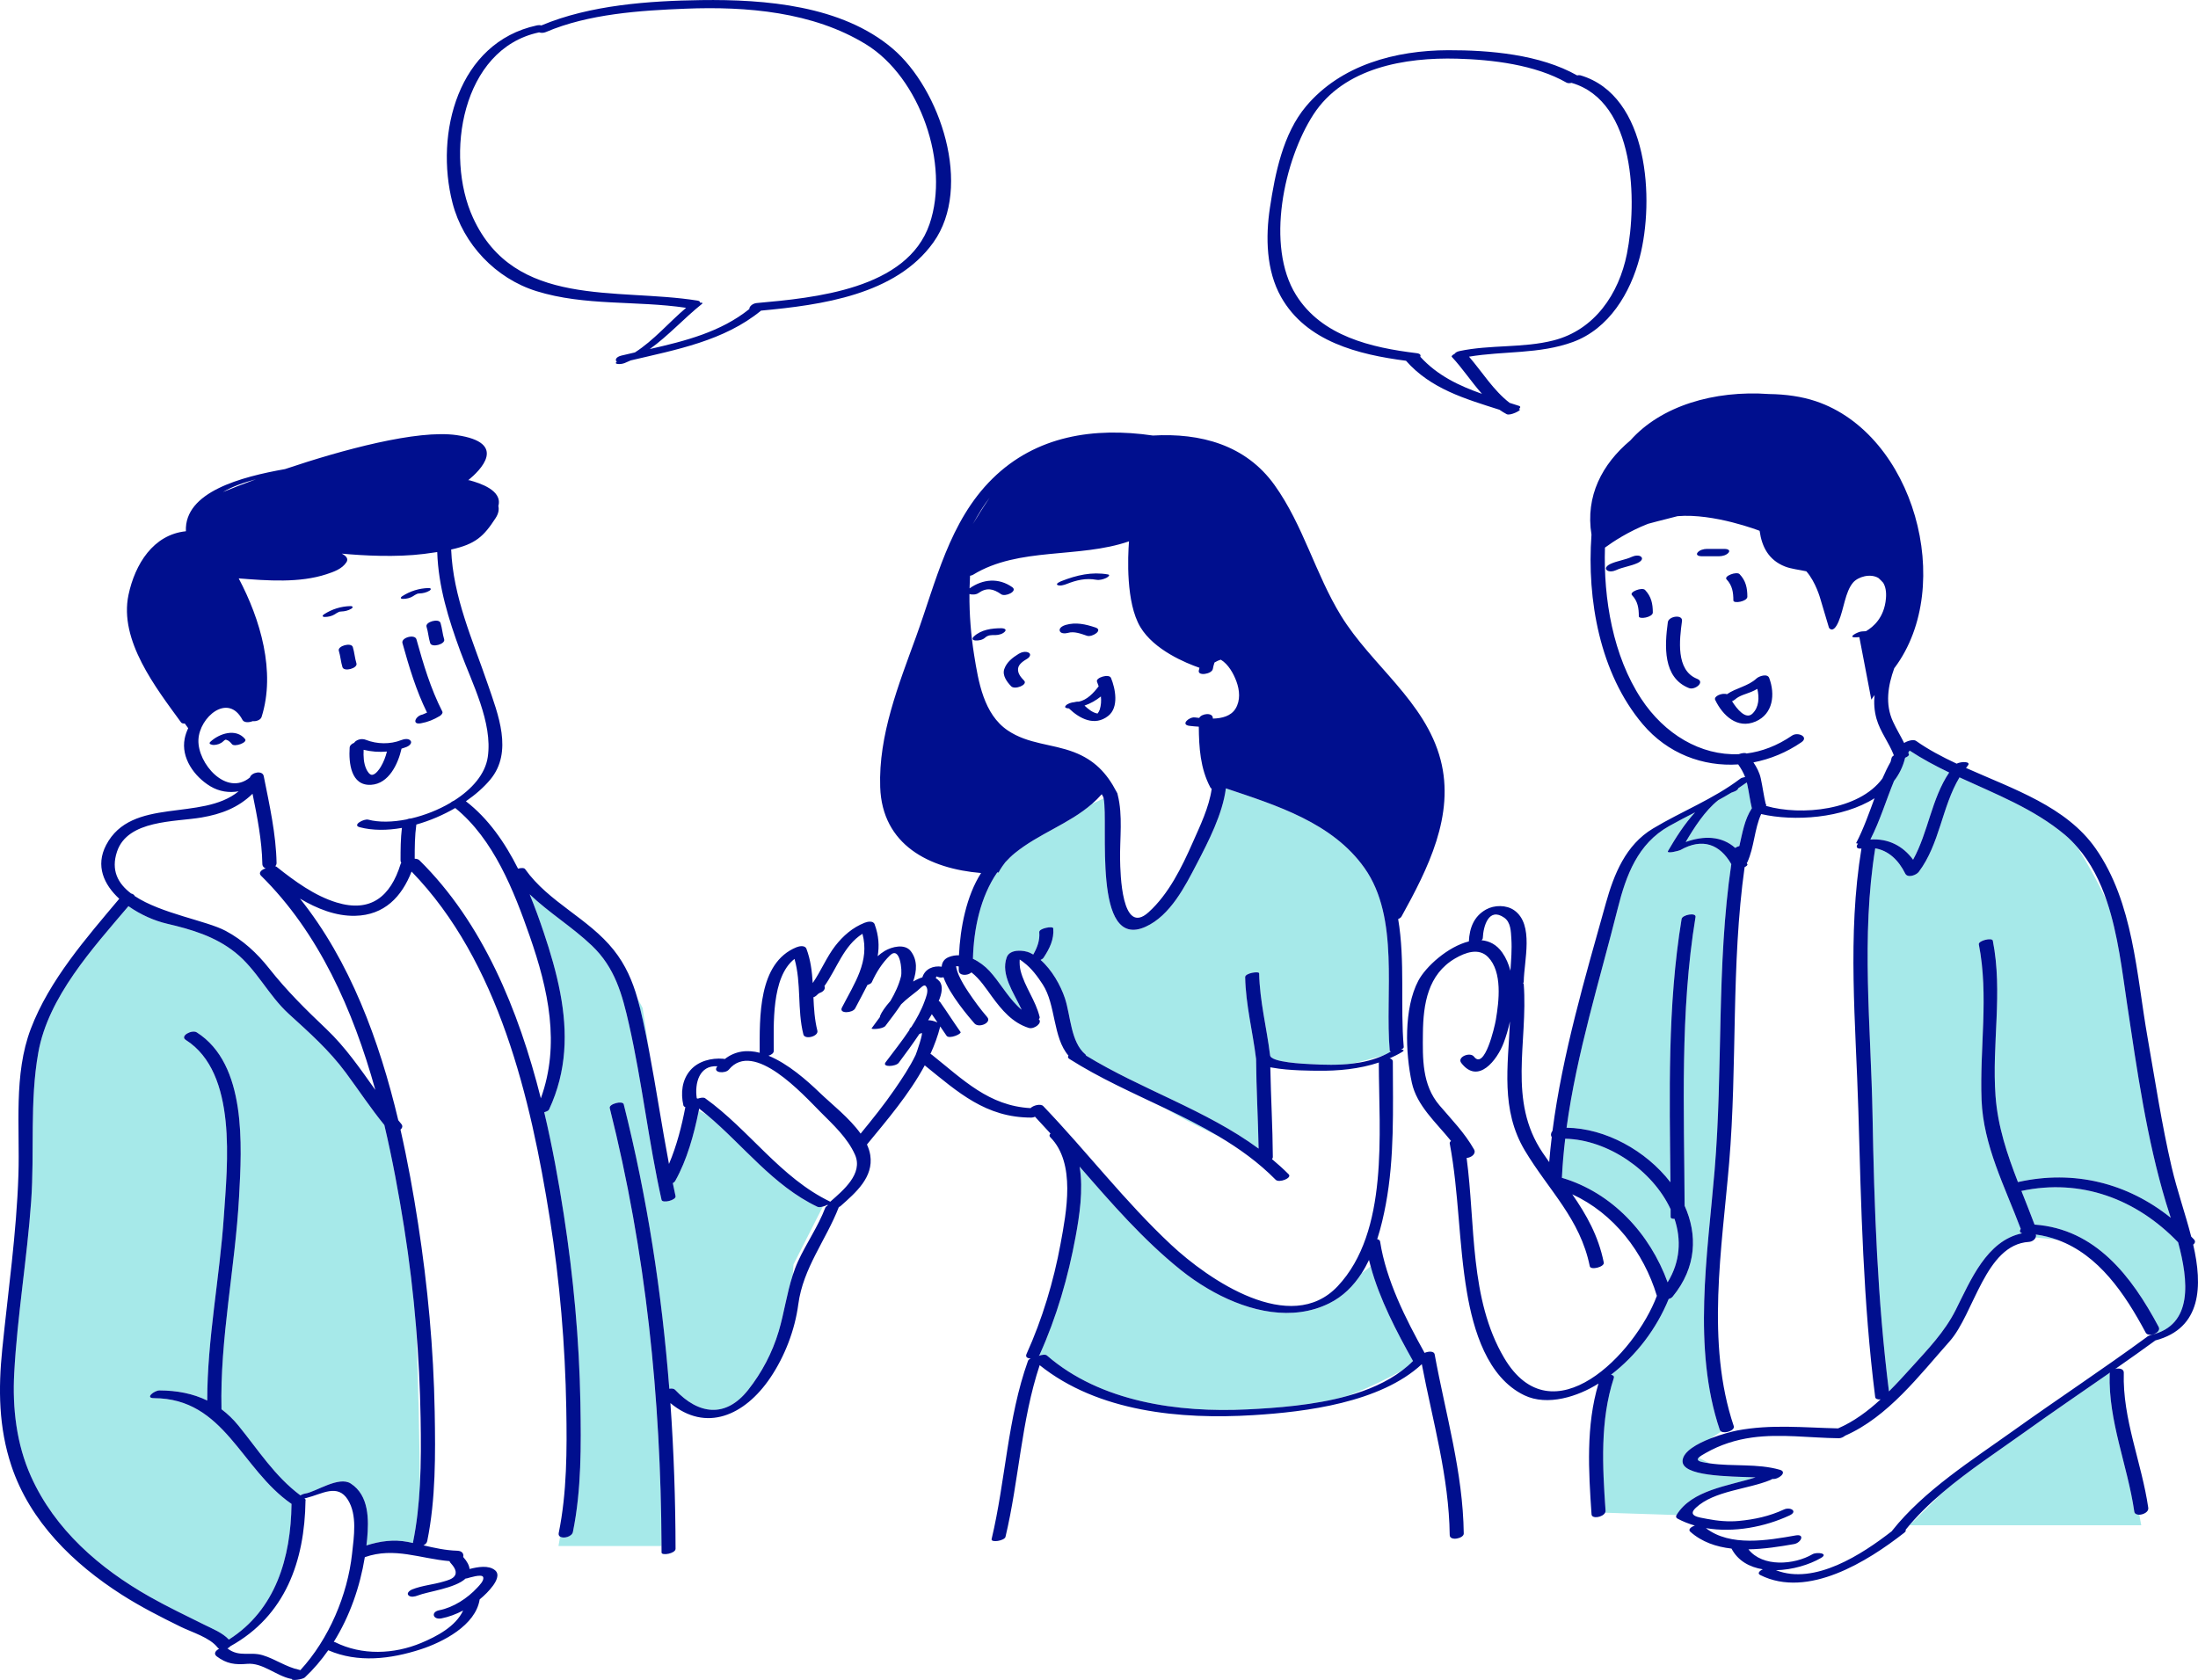
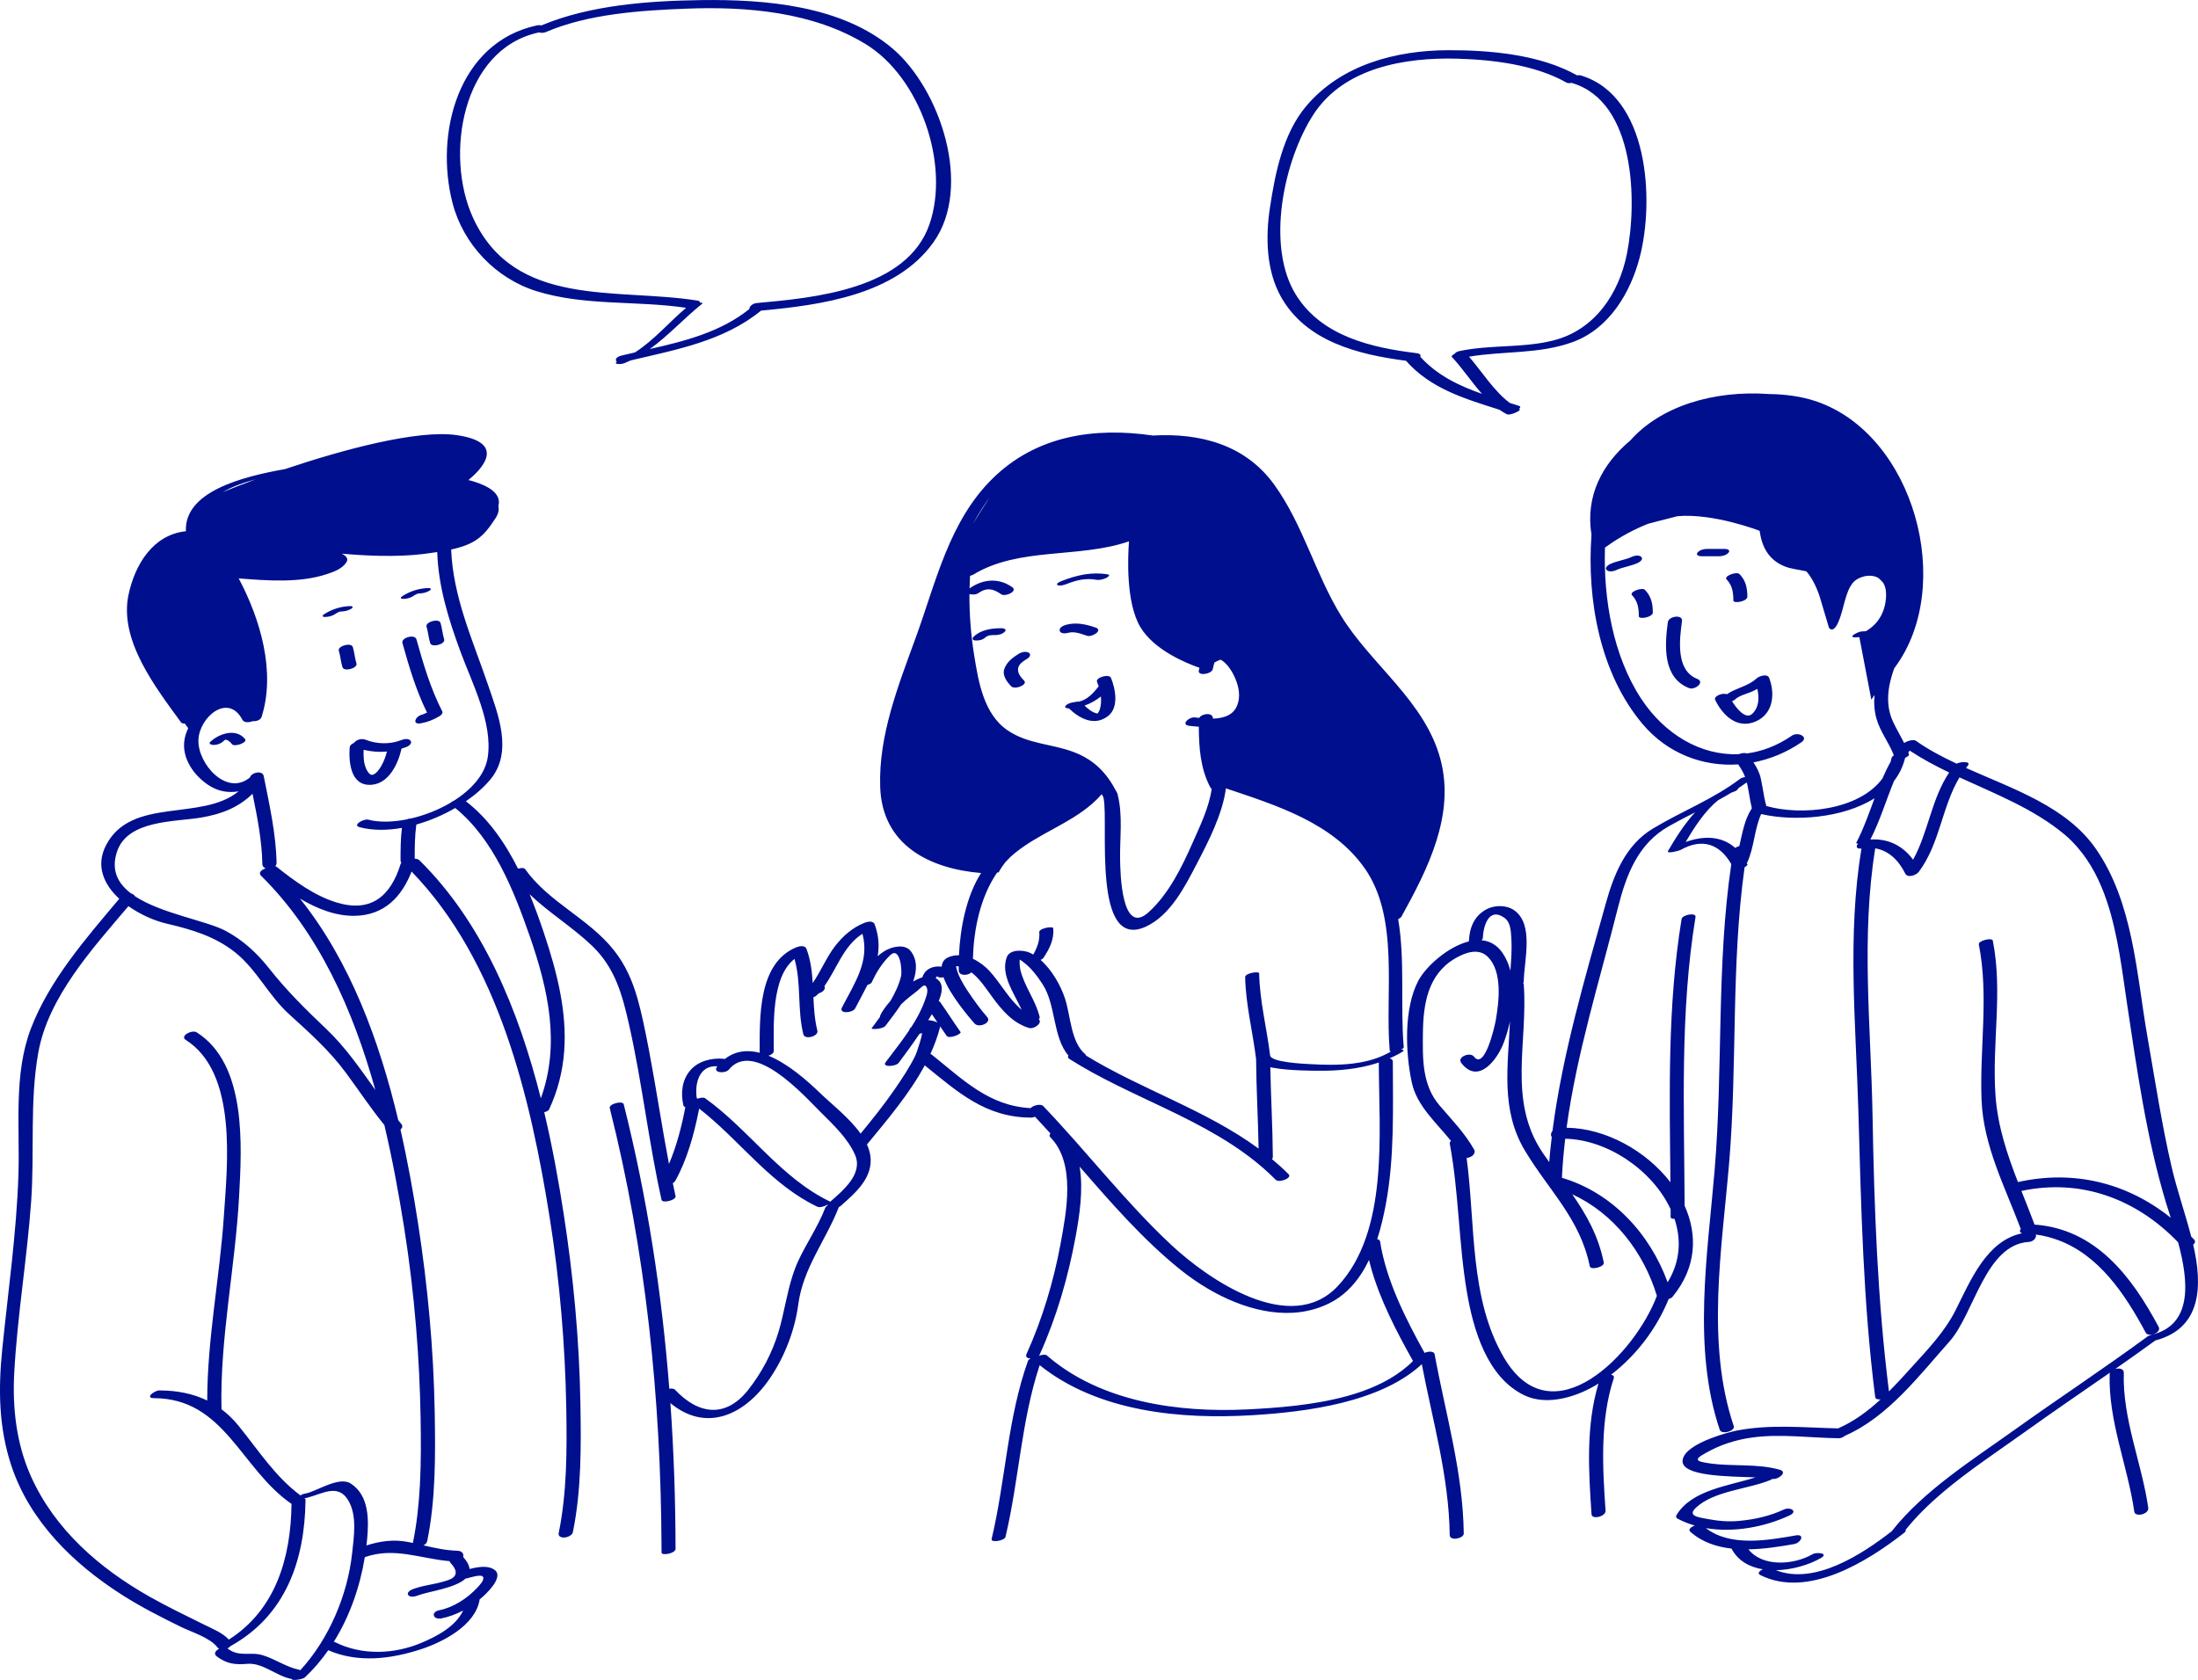
<svg xmlns="http://www.w3.org/2000/svg" id="Layer_1" x="0px" y="0px" xml:space="preserve" viewBox="70.01 123.64 455.26 347.99">
-   <path id="color_x5F_2" fill="#a6e9e9" d="M508.486,406.963l0.019,0.176c-0.125,0.014-0.25,0.039-0.372,0.07  C508.25,407.127,508.369,407.045,508.486,406.963z M512.072,436.764c-1.388-9.578-5.394-18.705-5.097-28.502  c0.003-0.109,0.037-0.211,0.084-0.309c-5.897,4.1-11.84,8.139-17.674,12.326c-5.486,3.939-11.576,7.922-16.961,12.486l-6.919,6.828  h48.016l-0.415-2.188C512.584,437.415,512.14,437.225,512.072,436.764z M521.154,380.981c-8.655-9.018-20.15-13.271-32.457-10.645  c0.91,2.309,1.843,4.621,2.72,6.969c12.597,0.91,20.065,10.625,25.698,21.176c0.47,0.879-0.758,1.629-1.724,1.646  c0.017,0.027,0.029,0.051,0.045,0.074c0.062-0.018,0.105-0.043,0.173-0.059C524.313,398.116,523.288,388.889,521.154,380.981z   M475.067,395.02c3.104-6.154,6.427-14.402,13.787-15.918c-0.548-0.141-0.563-0.525-0.3-0.914  c-3.271-8.721-7.75-17.232-8.116-26.723c-0.414-10.744,1.534-21.553-0.563-32.199c-0.155-0.787,2.76-1.48,2.897-0.777  c2.113,10.725-0.231,21.424,0.564,32.199c0.467,6.314,2.419,12.08,4.639,17.809c11.625-2.607,22.697,0.205,31.65,7.396  c-0.359-1.125-0.696-2.166-0.973-3.078c-4.009-13.271-6.022-27.551-8.077-41.242c-0.989-6.602-1.854-14.285-4.162-21.193  c-2.041-4.412-4.348-8.391-6.14-11.258c-0.791-0.904-1.63-1.771-2.568-2.557c-6.449-5.395-14.271-8.408-21.837-11.898  c-3.668,6.123-4.063,13.754-8.441,19.584c-0.509,0.676-2.307,1.342-2.807,0.33c-1.344-2.725-3.42-4.75-6.203-5.211  c-2.974,18.342-0.894,36.896-0.559,55.35c0.349,19.164,1.01,38.102,3.399,57.139c1.631-1.627,3.18-3.328,4.677-4.984  C469.333,403.112,472.771,399.577,475.067,395.02z M466.259,301.723c3.157-5.725,3.788-12.586,7.473-18.064  c-2.819-1.355-5.579-2.822-8.194-4.545c-0.094,0.145-0.182,0.289-0.272,0.434c0.041,0.115,0.087,0.229,0.125,0.346  c0.075,0.234-0.276,0.498-0.761,0.701c-0.011,0.018-0.021,0.037-0.032,0.057c-0.435,1.803-1.222,3.387-2.288,4.762  c-1.65,4.021-2.904,8.236-4.896,12.127C461.106,297.293,464.14,298.834,466.259,301.723z M496.274,380.51  c-1.442-0.531-2.969-0.93-4.599-1.148c0.073,0.188,0.061,0.402-0.031,0.615C492.758,380.065,494.466,380.229,496.274,380.51z   M422.608,426.497c0.515,0.111,1.031,0.197,1.553,0.273l-2.334-1.158C421.522,425.958,421.603,426.28,422.608,426.497z   M418.515,426.161c0.178-1.875,2.974-3.455,5.813-4.561l2.188-1.426c-0.142-0.084-0.252-0.197-0.306-0.357  c-5.694-16.891-2.533-36.313-1.071-53.654c1.778-21.092,0.367-42.561,3.463-63.521c-2.347-4.086-5.945-5.525-10.56-2.906  c-0.225,0.127-2.938,0.859-2.546,0.186c1.563-2.688,3.384-5.572,5.603-8.006c-1.792,0.918-3.593,1.844-5.385,2.852  c-6.485,3.645-8.896,10.162-10.63,17.057c-3.756,14.928-8.509,30.059-10.599,45.422c8.081,0.102,16.472,4.766,21.511,11.295  c-0.174-18.219-0.648-36.5,2.313-54.537c0.146-0.881,3.048-1.406,2.885-0.412c-3.247,19.777-2.34,39.854-2.26,59.813  c2.679,5.947,2.536,12.719-2.476,18.828c-0.201,0.244-0.497,0.4-0.818,0.484c-2.521,6.162-6.671,11.641-11.946,15.697  c0.428,0.068,0.704,0.289,0.568,0.703c-2.867,8.779-2.332,18.355-1.703,27.438c0.011,0.154-0.024,0.299-0.093,0.434l14.806,0.477  c3.158-5.195,10.723-6,16.354-7.791C428.045,429.467,418.201,429.479,418.515,426.161z M415.417,389.264  c2.643-4.297,2.853-8.887,1.426-13.146c-0.452,0.01-0.801-0.1-0.802-0.361c-0.001-0.545-0.005-1.092-0.007-1.639  c-3.722-8.021-13.013-14.414-21.83-14.598c-0.318,2.689-0.56,5.389-0.685,8.094C403.959,370.702,411.755,379.206,415.417,389.264z   M429.418,299.282c0.229-0.174,0.535-0.309,0.855-0.391c0.631-2.709,1.056-5.488,2.591-7.824c-0.401-1.666-0.599-3.352-0.966-5.025  c-0.023-0.113-0.068-0.213-0.098-0.322c-0.585,0.42-1.175,0.826-1.771,1.215c-0.018,0.236-0.362,0.557-1.113,0.789  c-0.104,0.031-0.201,0.078-0.304,0.113c-0.896,0.543-1.804,1.055-2.716,1.557c-2.762,2.18-5.033,5.762-6.74,8.662  C422.902,296.706,426.604,296.776,429.418,299.282z M352.012,387.428c-1.664,2.576-3.82,4.756-6.657,6.168  c-7.645,3.803-16.498,1.738-23.897-2.295c-0.392-0.193-0.808-0.428-1.256-0.715c-2.01-1.182-3.896-2.494-5.599-3.859  c-7.811-6.268-14.394-13.859-20.975-21.428c0.805,4.813-0.061,10.303-0.825,14.471c-1.538,8.371-3.945,16.711-7.456,24.477  c-0.039,0.088-0.104,0.166-0.182,0.242c0.643-0.234,1.383-0.338,1.687-0.074c11.111,9.656,27.245,11.867,41.476,11.172  c6.073-0.301,13.788-0.852,20.784-2.789c4.563-1.734,8.58-3.768,11.32-5.275c0.797-0.607,1.556-1.254,2.245-1.961  c-3.376-6.029-6.912-12.762-8.771-19.609C353.481,386.282,352.822,386.799,352.012,387.428z M311.351,353.227  c2.706,1.684,7.024,3.857,11.035,5.771C318.833,356.893,315.113,355.028,311.351,353.227z M333.124,344.811  c0.149,0,0.313-0.002,0.493-0.002c-0.169-0.031-0.334-0.063-0.495-0.098C333.123,344.745,333.124,344.778,333.124,344.811z   M285.269,316.725c-0.067-0.785,2.852-1.322,2.898-0.777c0.198,2.277-0.775,4.213-1.996,6.066c-0.14,0.211-0.372,0.355-0.626,0.475  c2.349,2.061,4.146,5.266,5.038,7.936c1.206,3.613,1.175,9.08,4.271,11.654c0.074,0.063,0.1,0.135,0.085,0.209  c11.492,7.041,24.897,11.289,35.763,19.281c-0.106-6.188-0.478-12.371-0.521-18.563c-0.001-0.004-0.003-0.008-0.003-0.014  c-0.689-5.656-2.146-11.229-2.26-16.945c-0.018-0.836,2.888-1.285,2.897-0.777c0.112,5.719,1.569,11.291,2.26,16.947  c0.071,1.523,7.263,1.793,8.245,1.85c2.84,0.162,5.896,0.24,8.861-0.115c2.145-0.518,4.538-1.17,6.338-1.676  c0.545-0.248,1.079-0.521,1.595-0.832c-0.151-0.021-0.251-0.066-0.258-0.145c-1.034-11.844,2.097-27.494-5.217-37.842  c-6.645-9.4-18.186-12.973-28.72-16.512c-0.683,5.322-3.612,10.996-5.977,15.537c-2.464,4.734-5.524,10.814-10.655,13.131  c-11.104,5.012-7.632-21.432-8.688-26.584l-2.412,1.137c-4.792,4.166-10.985,6.139-15.973,10.189  c-0.714,0.58-1.363,1.219-1.977,1.893c-0.995,1.277-1.407,2.145-1.407,2.145s-0.092-0.02-0.257-0.051  c-3.512,5.072-4.888,11.766-5.044,17.91c1.318,0.613,2.52,1.543,3.426,2.525c2.022,2.193,3.607,5.072,5.766,7.209l0.856,0.732  c-1.603-3.465-4.354-7.191-3.05-10.777c0.644-1.766,3.56-1.523,4.829-0.926c0.225,0.105,0.446,0.227,0.664,0.354  C284.843,319.946,285.42,318.444,285.269,316.725z M281.324,322.473c-0.038-0.023-0.077-0.045-0.115-0.068  c0,0.018,0,0.031-0.001,0.045C281.245,322.456,281.286,322.465,281.324,322.473z M204.458,341.346l-1.345-8.91  c0,0-0.401-0.793-1.084-2.021c0.432,1.498,0.806,3.039,1.158,4.646C203.647,337.149,204.06,339.245,204.458,341.346z   M239.318,373.616c-9.188-4.385-15.296-12.693-22.958-19.104l-1.631-0.781c-0.975,4.912-2.452,10.221-4.854,14.496  c-0.113,0.203-0.296,0.365-0.513,0.49c0.188,0.895,0.366,1.791,0.565,2.684c0.187,0.838-2.722,1.566-2.897,0.777  c-2.687-12.021-4.022-24.316-6.74-36.34c-1.403-6.207-2.899-11.77-7.712-16.348c-4.043-3.846-8.866-6.783-12.87-10.609  c1.096,2.664,2.057,5.34,2.923,7.914c1.393,4.139,2.61,8.293,3.404,12.453c0.009,0.043,0.018,0.086,0.023,0.131  c1.515,8.029,1.4,16.08-2.325,24.074c-0.118,0.256-0.528,0.447-1.003,0.572c1.694,7.16,2.989,14.32,4.051,21.189  c1.99,12.895,3.211,25.943,3.438,38.996c0.154,8.859,0.228,18.037-1.549,26.764c-0.199,0.98-1.927,1.428-2.646,0.973  c-0.209,1.242-0.342,1.945-0.342,1.945h21.335c-0.14-30.641-3.23-60.969-10.722-90.732c-0.215-0.854,2.688-1.613,2.897-0.775  c4.888,19.422,7.896,39.086,9.441,58.918c0.486-0.078,0.952-0.035,1.187,0.215c4.854,5.158,10.485,5.918,15.142,0.031  c2.834-3.582,5.013-7.729,6.319-12.113c1.158-3.893,1.668-7.857,2.925-11.688c0.109-1.35,0.157-2.195,0.157-2.195l6.076-11.98  C240.004,373.694,239.578,373.739,239.318,373.616z M133.146,434.086l0.363-0.166c-0.151,0.035-0.302,0.066-0.453,0.098  C133.088,434.04,133.115,434.063,133.146,434.086z M153.712,377.885c-1.095-6.885-2.398-14.049-4.092-21.205  c-2.839-3.477-5.323-7.244-7.99-10.848c-3.472-4.688-7.531-8.271-11.827-12.189c-4.169-3.801-6.62-9.154-11.063-12.703  c-4.17-3.332-9.06-4.775-14.185-5.967c-2.512-0.586-5.446-1.855-7.943-3.627c-7.438,8.771-16.606,18.816-18.663,30.297  c-1.82,10.16-0.76,20.611-1.489,30.873c-0.845,11.867-2.866,23.668-3.504,35.543c-0.391,7.271,0.454,14.67,3.452,21.373  c4.95,11.063,14.236,19.105,24.621,24.973c3.688,2.084,7.5,3.896,11.288,5.783c1.673,0.834,3.774,1.656,5.095,3.08  c9.697-6.164,12.841-16.936,12.98-28.102c-10.52-7.24-13.855-21.859-28.492-21.904c-1.958-0.006,0.082-1.604,1.14-1.602  c3.628,0.01,6.939,0.654,9.893,2.094c-0.003-12.746,2.594-25.518,3.444-38.205c0.716-10.676,2.863-29.66-7.881-36.488  c-1.317-0.838,1.287-2.191,2.26-1.572c10.396,6.604,9.345,23.494,8.768,34.094c-0.797,14.615-3.987,29.32-3.639,43.977  c1.261,0.943,2.438,2.072,3.527,3.41c4.146,5.1,7.515,10.469,12.81,14.424c0.296-0.174,0.671-0.32,1.022-0.375  c2.184-0.332,6.931-3.678,9.409-2.076c3.816,2.461,3.765,7.482,3.398,11.514c-0.04,0.438-0.094,0.875-0.146,1.313  c2.78-0.895,5.651-1.295,8.577-0.729c0.353,0.068,0.703,0.143,1.053,0.219l0.013-0.002c0-0.055,0-0.107,0.013-0.17  c0.785-3.857,1.2-7.811,1.417-11.783c-0.082-8.637-0.286-20.902-0.789-32.736C155.621,391.643,154.802,384.739,153.712,377.885z" />
  <path id="color_x5F_1" d="M161.632,271.04c0.168,0.328-0.293,0.775-0.525,0.912c-1.298,0.768-2.44,1.244-3.918,1.514  c-1.979,0.359-1.108-1.553,0.34-1.814c0.311-0.135,0.62-0.268,0.932-0.4c-2.27-4.602-3.72-9.469-5.093-14.402  c-0.316-1.145,2.578-1.926,2.898-0.777C157.695,261.206,159.197,266.276,161.632,271.04z M143.839,261.061  c-0.346-1.109-0.409-2.279-0.754-3.391c-0.321-1.031-3.209-0.223-2.898,0.777c0.347,1.109,0.409,2.279,0.754,3.391  C141.262,262.868,144.149,262.061,143.839,261.061z M158.356,253.458c0.346,1.109,0.408,2.279,0.753,3.391  c0.321,1.031,3.209,0.223,2.898-0.777c-0.346-1.109-0.409-2.279-0.753-3.391C160.935,251.649,158.047,252.456,158.356,253.458z   M155.541,247.147c0.276-0.178,0.563-0.375,0.871-0.496c0.05-0.027,0.104-0.035,0.155-0.051c-0.027,0.02,0.251-0.031,0.313-0.033  c0.695-0.014,1.446-0.191,2.049-0.549c0.457-0.27,0.403-0.58-0.152-0.568c-1.928,0.041-3.818,0.633-5.438,1.68  c-0.445,0.285-0.412,0.563,0.152,0.566C154.159,247.702,154.976,247.512,155.541,247.147z M140.375,250.342  c-0.028,0.018,0.25-0.033,0.313-0.035c0.695-0.014,1.446-0.193,2.049-0.549c0.457-0.27,0.403-0.58-0.151-0.568  c-1.929,0.041-3.819,0.633-5.438,1.68c-0.443,0.287-0.413,0.563,0.152,0.568c0.666,0.006,1.484-0.184,2.049-0.549  c0.277-0.18,0.563-0.375,0.87-0.498C140.268,250.364,140.322,250.354,140.375,250.342z M146.868,286.209  c-4.196,0.246-4.641-4.566-4.438-7.697c0.029-0.459,0.432-0.809,0.927-0.998c0.109-0.16,0.248-0.303,0.372-0.383  c0.614-0.404,1.382-0.506,2.063-0.236c2.281,0.896,5.011,0.961,7.301,0.061c0.543-0.213,1.479-0.43,1.936,0.096  c0.444,0.514-0.319,1.115-0.741,1.281c-0.365,0.145-0.736,0.266-1.108,0.379C152.466,281.872,150.554,285.993,146.868,286.209z   M147.138,284.139c0.697-0.1,1.419-1.115,1.744-1.664c0.593-1,0.99-2.051,1.271-3.158c-1.613,0.15-3.242,0.027-4.826-0.363  c-0.061,1.344-0.011,2.764,0.552,3.986C146.074,283.368,146.556,284.221,147.138,284.139z M113.568,277.311  c-0.513,0.482,0.44,0.654,0.73,0.645c0.691-0.021,1.419-0.258,1.928-0.736c0.132-0.123,0.289-0.258,0.454-0.357  c0.05-0.002,0.125-0.004,0.224,0.025c0.485,0.137,0.852,0.527,1.156,0.906c0.524,0.645,3.294-0.34,2.713-1.057  C118.894,274.424,115.419,275.569,113.568,277.311z M283.061,258.829c-0.623-0.332-1.496-0.102-2.059,0.248  c-1.261,0.781-2.482,1.707-2.981,3.154c-0.459,1.328,0.574,2.68,1.427,3.568c0.754,0.785,3.512-0.307,2.682-1.17  c-0.656-0.686-1.371-1.49-1.252-2.506c0.115-0.977,1.215-1.611,1.956-2.07C283.258,259.79,283.673,259.155,283.061,258.829z   M295.171,255.34c1.036,0.344,3.412-1.162,1.735-1.719c-2.048-0.68-4.043-1.145-6.174-0.531c-0.469,0.135-1.401,0.563-1.228,1.215  c0.172,0.641,1.202,0.572,1.671,0.438C292.52,254.356,293.898,254.918,295.171,255.34z M277.427,253.772  c-1.979,0.002-4.173,0.289-5.687,1.693c-0.403,0.375-0.399,0.76,0.226,0.84c0.63,0.08,1.567-0.105,2.049-0.549  c0.662-0.615,1.354-0.566,2.225-0.568c0.632,0,1.501-0.238,1.926-0.744C278.607,253.918,277.787,253.772,277.427,253.772z   M297.105,243.737c0.662,0.115,1.428-0.098,2.024-0.375c0.203-0.096,1.022-0.617,0.36-0.732c-3.343-0.588-6.481,0.148-9.599,1.369  c-0.115,0.045-1.31,0.523-0.869,0.805c0.468,0.297,1.409,0.002,1.863-0.176C292.974,243.811,294.86,243.342,297.105,243.737z   M300.125,264.073c0.921,2.236,1.675,6.104-0.588,7.873c-2.813,2.201-5.898,0.572-8.129-1.561c-0.353-0.004-1.082-0.117-0.646-0.586  c0.4-0.43,1.119-0.645,1.72-0.699c0.345-0.1,0.7-0.148,0.996-0.119c1.714-0.373,3-1.758,4.063-3.135  c0.01-0.012,0.024-0.023,0.035-0.035c-0.105-0.326-0.221-0.648-0.35-0.961C296.883,264.016,299.733,263.122,300.125,264.073z   M298.034,267.905c-1.022,0.826-2.16,1.469-3.396,1.893c0.753,0.711,1.64,1.438,2.599,1.627c0.043,0.008,0.067,0.016,0.1,0.023  c0.199-0.258,0.359-0.521,0.46-0.836C298.074,269.727,298.126,268.813,298.034,267.905z M367.159,404.165  c2.27,12.406,5.872,24.43,6.03,37.135c0.014,1.031-2.892,1.629-2.907,0.326c-0.151-12.102-3.529-23.611-5.778-35.404  c-8.598,7.965-24.021,9.891-34.947,10.559c-14.979,0.918-32.069-0.654-44.206-10.354c-3.825,11.543-4.273,23.77-7.079,35.563  c-0.193,0.814-3.067,1.273-2.873,0.453c2.913-12.25,3.274-24.971,7.53-36.906c0.069-0.193,0.285-0.361,0.566-0.496  c-0.653-0.012-1.157-0.283-0.866-0.928c3.253-7.197,5.614-15.023,7.04-22.787c1.218-6.625,3.22-16.732-2.124-22.127  c-0.246-0.248-0.182-0.518,0.046-0.756c-1.057-1.172-2.125-2.332-3.205-3.479c-0.244,0.111-0.499,0.18-0.735,0.18  c-9.459,0.016-15.204-5.248-22.104-10.82c-3.192,5.945-7.788,11.303-11.97,16.395c0.325,0.721,0.57,1.457,0.687,2.205  c0.71,4.582-3.01,7.758-6.133,10.531c-0.1,0.09-0.229,0.162-0.377,0.223c-2.659,6.863-7.401,12.59-8.401,20.156  c-0.699,5.303-2.797,10.764-5.793,15.199c-5.339,7.906-13.378,11.338-20.693,5.25c0.706,10.021,1.049,20.084,1.066,30.182  c0.002,0.986-2.896,1.477-2.897,0.777c-0.001-0.447-0.009-0.896-0.011-1.346c-0.141-30.641-3.231-60.969-10.723-90.73  c-0.215-0.855,2.688-1.615,2.898-0.777c4.887,19.422,7.896,39.086,9.441,58.918c0.485-0.078,0.951-0.035,1.187,0.215  c4.854,5.158,10.485,5.918,15.141,0.031c2.834-3.582,5.014-7.729,6.319-12.113c1.159-3.893,1.668-7.857,2.925-11.688  c0.313-0.951,0.659-1.898,1.088-2.832c1.722-3.74,4.164-7.221,5.627-11.063c0.074-0.195,0.257-0.365,0.491-0.506  c-0.006-0.051,0.001-0.107,0.021-0.166c-0.292,0.15-0.646,0.293-0.992,0.391c-0.44,0.123-0.867,0.17-1.126,0.045  c-9.189-4.385-15.296-12.693-22.958-19.104c-0.508-0.424-1.021-0.84-1.542-1.246c-0.03,0.154-0.06,0.309-0.089,0.465  c-0.976,4.912-2.452,10.223-4.854,14.496c-0.112,0.203-0.296,0.365-0.512,0.49c0.187,0.896,0.366,1.791,0.565,2.684  c0.187,0.838-2.723,1.566-2.898,0.777c-2.686-12.02-4.021-24.316-6.74-36.34c-1.402-6.207-2.898-11.77-7.712-16.346  c-4.043-3.848-8.866-6.785-12.87-10.611c1.096,2.664,2.058,5.34,2.923,7.914c1.394,4.139,2.611,8.293,3.404,12.453  c0.009,0.043,0.017,0.086,0.024,0.131c1.514,8.029,1.399,16.082-2.325,24.076c-0.119,0.256-0.529,0.445-1.003,0.57  c1.693,7.16,2.989,14.32,4.05,21.189c1.991,12.895,3.211,25.943,3.439,38.996c0.153,8.859,0.227,18.037-1.55,26.764  c-0.198,0.982-1.927,1.428-2.646,0.973c-0.237-0.15-0.365-0.396-0.292-0.758c1.708-8.393,1.716-17.234,1.566-25.762  c-0.23-13.195-1.345-26.4-3.417-39.438c-3.943-24.791-10.553-53.189-28.626-71.814c-2.036,5.201-5.607,9.033-11.701,9.166  c-3.978,0.088-7.859-1.459-11.415-3.561c10.352,12.912,16.436,29.402,20.362,45.91c0.209,0.254,0.408,0.516,0.623,0.766  c0.363,0.424,0.211,0.854-0.168,1.174c1.5,6.588,2.674,13.156,3.648,19.479c1.991,12.896,3.211,25.943,3.439,38.996  c0.154,8.861,0.227,18.037-1.549,26.766c-0.077,0.381-0.39,0.68-0.779,0.877c2.302,0.531,4.591,1.043,7.001,1.111  c1.055,0.029,1.396,0.693,1.224,1.293c0.002,0.002,0.005,0.004,0.007,0.006c0.849,0.953,1.246,1.773,1.317,2.486  c1.725-0.432,3.931-0.84,5.271,0.256c1.065,0.869,0.183,2.387-0.442,3.229c-0.748,1.008-1.693,1.955-2.739,2.82  c-0.821,5.363-7.614,8.84-12.199,10.334c-6.239,2.031-13.032,2.855-19.161,0.193c-1.424,2.033-3.028,3.93-4.84,5.625  c-0.474,0.443-2.9,0.756-2.701,0.318c-0.071-0.002-0.145-0.008-0.211-0.021c-3.069-0.641-5.842-3.391-9.048-3.104  c-2.47,0.223-4.271-0.012-6.293-1.545c-0.722-0.549-0.241-1.217,0.493-1.576c-0.121-0.064-0.23-0.146-0.317-0.258  c-1.612-2.086-5.314-3.16-7.591-4.275c-4.169-2.041-8.319-4.158-12.238-6.656c-10.03-6.4-19.05-15.182-22.887-26.727  c-2.639-7.939-2.723-15.877-1.889-24.131c1.214-12.018,2.952-24.029,3.349-36.113c0.325-9.918-1.039-20.801,2.571-30.279  c3.828-10.051,11.451-18.76,18.314-26.92c-3.185-2.938-4.964-6.826-2.722-11.121c5.266-10.092,19.787-4.838,27.444-11.139  c-1.963,0.352-4.021,0.064-5.862-1.047c-3.279-1.979-6.119-5.857-5.302-9.898c0.146-0.727,0.396-1.439,0.722-2.127  c-0.206-0.277-0.44-0.602-0.701-0.965c-0.347,0.016-0.639-0.053-0.771-0.232c-5.209-7.158-12.896-16.98-10.891-26.441  c1.344-6.33,5.123-12.467,11.886-13.16c-0.353-8.17,11.476-11.266,20.521-12.873c11.88-3.994,27.41-8.221,35.573-7.035  c10.782,1.564,4.823,7.346,2.389,9.336c0.106-0.004,0.204,0,0.281,0.021c2.182,0.6,6.857,2.102,5.954,5.314  c0.172,0.74,0.037,1.574-0.563,2.502c-2.434,3.758-4.123,5.406-9.212,6.521c0.396,9.857,4.443,18.695,7.602,27.947  c2.099,6.15,5.274,13.961,0.513,19.693c-1.335,1.605-3.078,3.135-5.064,4.508c4.625,3.561,8.089,8.557,10.802,13.959  c0.618-0.174,1.262-0.191,1.462,0.09c4.924,6.916,13.132,10.191,18.355,16.758c2.481,3.119,3.874,6.414,4.903,9.988  c0.432,1.498,0.806,3.039,1.159,4.646c0.459,2.088,0.871,4.186,1.27,6.283c1.474,7.783,2.636,15.629,4.114,23.406  c1.595-3.736,2.662-7.918,3.39-11.781c-0.214-0.064-0.367-0.184-0.41-0.373c-0.573-2.541-0.303-5.248,1.456-7.271  c1.649-1.9,4.359-2.566,6.78-2.371c0.139,0.012,0.251,0.031,0.352,0.055c2.211-1.725,4.712-1.941,7.232-1.291  c-0.004-0.031-0.014-0.061-0.014-0.096c0.004-7.152-0.381-18.52,7.632-21.768c0.588-0.238,1.757-0.457,2.056,0.332  c0.865,2.301,1.15,4.682,1.299,7.086c1.672-2.416,2.898-5.416,4.647-7.672c1.637-2.109,3.625-3.84,6.122-4.822  c0.58-0.23,1.761-0.469,2.053,0.322c0.877,2.377,0.981,4.543,0.63,6.611c0.45-0.396,0.923-0.766,1.438-1.074  c1.479-0.889,4.201-1.586,5.438,0.055c1.373,1.818,1.262,4.033,0.467,6.271c0.646-0.381,1.291-0.682,1.913-0.869  c0.551-1.779,2.287-2.463,4.005-2.209c0.065-0.887,0.491-1.59,1.445-1.982c0.693-0.287,1.412-0.396,2.131-0.379  c0.26-5.658,1.532-12.295,4.583-17.041c-10.765-0.891-20.483-5.826-20.897-17.787c-0.373-10.791,3.812-21.189,7.429-31.158  c4.123-11.365,6.869-23.916,15.801-32.725c9.063-8.938,21.072-10.729,33.25-8.953c9.841-0.561,19.221,1.91,25.202,10.266  c5.943,8.301,8.451,18.404,13.762,27.057c6.275,10.229,17.45,17.721,20.621,29.822c3.017,11.514-2.649,22.639-8.091,32.49  c-0.121,0.219-0.38,0.395-0.692,0.523c1.468,8.645,0.423,18.098,1.156,26.504c0.019,0.201-0.22,0.389-0.562,0.541  c0.517,0.016,0.783,0.146,0.229,0.484c-0.835,0.508-1.709,0.938-2.599,1.33c0.389,0.076,0.672,0.289,0.673,0.688  c0.018,9.836,0.359,19.822-1.455,29.541c-0.436,2.332-0.998,4.807-1.781,7.227c0.318,0.057,0.556,0.209,0.599,0.484  c1.233,7.973,5.288,16.02,9.216,23.07C365.893,403.512,367.037,403.497,367.159,404.165z M116.183,225.561  c1.714-0.713,4.071-1.633,6.834-2.641C120.551,223.571,118.156,224.42,116.183,225.561z M142.934,445.458  c0.382-3.52,1.106-7.977-0.863-11.143c-2.135-3.434-5.394-1.178-8.561-0.395c-0.151,0.035-0.302,0.066-0.453,0.098  c0.031,0.021,0.059,0.047,0.09,0.068c0.018,0.01,0.03,0.023,0.047,0.033c0.021,0.014,0.02,0.029,0.034,0.045  c0.015,0.014,0.023,0.027,0.033,0.043c0.062,0.084,0.08,0.174,0.028,0.271c-0.178,12.52-4.163,23.857-15.575,30.17  c-0.146,0.182-0.358,0.336-0.604,0.455c0.015,0.008,0.03,0.014,0.043,0.023c2.435,1.852,4.62,0.588,7.253,1.377  c2.611,0.781,4.862,2.455,7.533,3.014c0.109,0.021,0.202,0.051,0.281,0.084C138.146,463.168,142.005,454.008,142.934,445.458z   M145.574,446.194c-1.004,6.141-3.12,12.252-6.433,17.553c0.109,0.01,0.207,0.025,0.279,0.063  c5.545,2.766,12.176,2.521,17.848,0.145c3.184-1.334,7.138-3.402,8.666-6.707c-1.465,0.77-3,1.338-4.487,1.629  c-1.766,0.344-2.261-1.334-0.453-1.688c2.937-0.574,5.85-2.486,7.861-4.666c0.4-0.434,1.526-1.523,1.215-2.227  c-0.3-0.68-2.931,0.186-3.353,0.293c-0.1,0.025-0.18,0.021-0.271,0.033c-2.153,2.037-7.861,2.693-9.92,3.518  c-0.521,0.209-1.471,0.439-1.924-0.051s0.389-1.057,0.763-1.205c2.083-0.834,4.378-0.994,6.521-1.639  c0.766-0.229,1.98-0.514,2.381-1.303c0.479-0.943-0.423-1.98-1.001-2.633c-0.084-0.096-0.12-0.193-0.129-0.289  C157.05,446.516,151.71,444.04,145.574,446.194z M156.19,398.563c-0.569-6.922-1.389-13.824-2.479-20.678  c-1.095-6.887-2.398-14.049-4.092-21.205c-2.839-3.477-5.323-7.246-7.99-10.85c-3.472-4.688-7.531-8.27-11.827-12.188  c-4.169-3.803-6.62-9.154-11.063-12.703c-4.17-3.332-9.06-4.775-14.185-5.969c-2.512-0.584-5.446-1.854-7.943-3.625  c-7.438,8.77-16.606,18.814-18.663,30.297c-1.82,10.158-0.76,20.609-1.489,30.871c-0.845,11.869-2.866,23.668-3.504,35.545  c-0.391,7.27,0.454,14.67,3.452,21.371c4.95,11.064,14.236,19.107,24.621,24.975c3.688,2.084,7.5,3.896,11.288,5.783  c1.673,0.834,3.774,1.656,5.095,3.08c9.697-6.164,12.841-16.938,12.98-28.104c-10.52-7.24-13.855-21.857-28.492-21.904  c-1.958-0.006,0.082-1.604,1.14-1.602c3.628,0.012,6.939,0.654,9.893,2.094c-0.003-12.746,2.594-25.516,3.444-38.205  c0.716-10.674,2.863-29.66-7.881-36.488c-1.317-0.838,1.287-2.189,2.26-1.572c10.396,6.605,9.345,23.496,8.768,34.094  c-0.797,14.615-3.987,29.32-3.639,43.977c1.261,0.943,2.438,2.072,3.527,3.412c4.146,5.1,7.515,10.467,12.81,14.422  c0.296-0.172,0.671-0.32,1.022-0.375c2.184-0.332,6.931-3.676,9.409-2.076c3.816,2.461,3.765,7.482,3.398,11.514  c-0.04,0.438-0.094,0.875-0.146,1.313c2.78-0.893,5.651-1.295,8.577-0.727c0.353,0.068,0.703,0.143,1.053,0.217  c0.004,0.002,0.009,0.002,0.013,0.004c0-0.002,0-0.004,0-0.006c0-0.055,0-0.107,0.013-0.17c0.785-3.857,1.2-7.811,1.417-11.783  c0.255-4.672,0.229-9.371,0.148-13.979C157.02,411.065,156.706,404.807,156.19,398.563z M124.072,305.032  c-0.607-0.6,0.098-1.258,0.97-1.51c-0.395-0.139-0.685-0.439-0.693-0.93c-0.093-4.848-1.058-9.74-2.032-14.529  c-2.968,2.881-6.428,4.203-10.559,4.914c-5.484,0.941-15.304,0.449-17.513,7.076c-1.283,3.85,0.18,6.59,2.911,8.662  c0.369,0.09,0.662,0.273,0.762,0.541c5.476,3.635,14.889,5.1,18.826,7.205c3.577,1.908,6.488,4.592,8.995,7.764  c3.706,4.689,7.563,8.486,11.887,12.594c3.939,3.746,6.993,8.197,10.127,12.594C143.135,332.84,136.04,316.838,124.072,305.032z   M153.126,302.37c-0.097-0.137-0.154-0.305-0.154-0.514c0.001-2.244,0.012-4.492,0.283-6.721c-3.062,0.539-6.075,0.559-8.742-0.143  c-1.638-0.43,0.864-1.805,1.777-1.563c2.219,0.582,5.02,0.523,7.935-0.051c0.309-0.135,0.654-0.209,0.979-0.211  c2.771-0.65,5.594-1.758,8.08-3.217c0.14-0.148,0.444-0.332,0.808-0.49c3.649-2.328,6.426-5.443,6.948-9.014  c1.044-7.123-3.269-15.32-5.664-21.84c-2.471-6.727-4.571-13.438-4.806-20.609c-0.845,0.131-1.74,0.258-2.739,0.383  c-5.797,0.725-12.518,0.359-17.035-0.059c0.885,0.457,1.438,1.045,0.974,1.771c-0.896,1.393-2.602,1.99-4.11,2.486  c-5.593,1.846-12.239,1.352-18.211,0.869c4.496,8.48,7.702,19.34,4.742,28.699c-0.202,0.639-1.112,0.955-1.846,0.875  c-0.757,0.311-1.797,0.34-2.116-0.268c-2.979-5.666-8.925-0.568-9.121,4.127c-0.204,4.924,5.818,11.809,10.656,7.816  c0.347-1.1,2.607-1.535,2.867-0.305c0.001,0.004,0.003,0.008,0.004,0.012c0.014,0.068,0.028,0.139,0.042,0.207  c1.161,5.83,2.503,11.826,2.616,17.785c0.005,0.264-0.101,0.49-0.271,0.676c0.113,0.033,0.22,0.078,0.308,0.146  c3.695,2.934,7.825,5.975,12.396,7.367c7.064,2.154,11.178-1.242,13.255-7.953C153.009,302.542,153.063,302.454,153.126,302.37z   M156.896,301.854c13.103,12.926,20.515,30.986,25.136,49.295c4.043-11.162,1.559-22.508-2.297-33.578  c-3.264-9.373-7.481-20.111-15.433-26.555c-2.493,1.449-5.253,2.631-8.058,3.424c-0.327,2.346-0.338,4.717-0.338,7.082  C156.292,301.518,156.654,301.616,156.896,301.854z M350.183,343.95c2.206-0.266,4.36-0.777,6.338-1.676  c0.545-0.248,1.079-0.521,1.595-0.832c-0.151-0.021-0.25-0.066-0.258-0.145c-1.034-11.844,2.098-27.494-5.217-37.844  c-6.645-9.398-18.186-12.971-28.719-16.51c-0.684,5.322-3.613,10.996-5.978,15.537c-2.464,4.734-5.523,10.814-10.655,13.131  c-11.104,5.012-7.632-21.432-8.688-26.584c-0.019-0.09-0.035-0.188-0.057-0.266c-0.107-0.215-0.222-0.406-0.332-0.609  c-0.64,0.729-1.314,1.396-2.023,2.012c-4.792,4.166-10.985,6.139-15.972,10.189c-0.714,0.58-1.364,1.219-1.978,1.893  c-0.995,1.277-1.407,2.145-1.407,2.145s-0.092-0.02-0.257-0.051c-3.512,5.072-4.888,11.766-5.044,17.91  c1.318,0.613,2.52,1.543,3.427,2.525c2.021,2.193,3.606,5.072,5.765,7.209c0.287,0.285,0.583,0.563,0.895,0.816  c-0.014-0.027-0.023-0.057-0.036-0.084c-1.604-3.465-4.354-7.191-3.051-10.777c0.644-1.766,3.56-1.523,4.829-0.926  c0.226,0.105,0.446,0.227,0.664,0.354c0.819-1.424,1.396-2.926,1.245-4.645c-0.068-0.785,2.851-1.324,2.897-0.777  c0.199,2.277-0.774,4.211-1.995,6.064c-0.14,0.211-0.372,0.357-0.626,0.477c2.349,2.059,4.146,5.264,5.037,7.934  c1.207,3.615,1.176,9.08,4.271,11.656c0.074,0.063,0.099,0.133,0.085,0.207c11.492,7.041,24.897,11.289,35.762,19.283  c-0.105-6.189-0.477-12.373-0.52-18.563c-0.001-0.006-0.003-0.01-0.003-0.014c-0.689-5.656-2.146-11.229-2.261-16.945  c-0.017-0.836,2.889-1.285,2.898-0.777c0.112,5.719,1.569,11.289,2.26,16.945c0.071,1.523,7.262,1.793,8.245,1.85  C344.162,344.227,347.218,344.307,350.183,343.95z M302.009,301.731c0.05,2.723,0.299,15.934,5.892,10.879  c4.183-3.779,6.896-9.336,9.138-14.42c1.511-3.428,3.418-7.336,3.943-11.172c-0.123-0.068-0.225-0.164-0.291-0.291  c-2.071-3.93-2.344-8.221-2.38-12.561c-0.658-0.039-1.304-0.098-1.921-0.172c-1.953-0.23-0.084-1.889,1.1-1.746  c0.282,0.031,0.589,0.068,0.907,0.104c0.483-0.922,2.828-1.209,2.829,0.068c0,0.023,0,0.049,0,0.074  c1.882-0.055,3.733-0.51,4.684-2.047c1.06-1.711,0.865-3.855,0.188-5.676c-0.613-1.65-1.666-3.531-3.22-4.479  c-0.469,0.125-0.912,0.338-1.313,0.58c-0.163,0.439-0.263,0.908-0.349,1.348c-0.207,1.057-3.142,1.521-2.906,0.332  c0.039-0.195,0.088-0.391,0.143-0.584c-2.811-0.975-9.401-3.68-12.246-8.436c-3.024-5.059-2.598-14.58-2.354-17.758  c-10.353,3.584-22.798,1.115-32.28,6.91c-0.188,0.115-0.41,0.182-0.641,0.217c-0.052,0.869-0.084,1.742-0.104,2.617  c0.002,0,0.003-0.002,0.005-0.004c2.766-1.943,6.021-2.229,8.839-0.246c1.21,0.85-1.447,2.061-2.287,1.471  c-1.656-1.164-3.009-1.451-4.722-0.248c-0.479,0.338-1.32,0.379-1.858,0.201c-0.027,4.238,0.309,8.506,0.978,12.668  c0.881,5.482,1.971,12.217,6.957,15.584c4.264,2.875,9.09,2.729,13.725,4.502c4.188,1.605,6.771,4.293,8.799,8.199  c0.059,0.115,0.123,0.219,0.182,0.336c0.025,0.09,0.037,0.184,0.062,0.273C302.611,292.54,301.927,297.372,302.009,301.731z   M271.519,232.184c1.064-1.777,2.242-3.654,3.479-5.465c-0.574,0.752-1.132,1.535-1.661,2.367  C272.689,230.102,272.089,231.137,271.519,232.184z M263.016,333.723c-0.196,0.328-0.376,0.623-0.515,0.855  c-0.079,0.133-0.165,0.262-0.245,0.393c0.556,0.004,1.15,0.127,1.853,0.43c0.027,0.012,0.056,0.031,0.083,0.045  C263.805,334.868,263.406,334.299,263.016,333.723z M247.103,362.84c-1.547-3.5-4.525-6.225-7.182-8.887  c-3.531-3.543-13.803-15-18.953-8.748c-0.736,0.895-3.521,0.699-2.379-0.686c0.002-0.002,0.004-0.004,0.007-0.006  c-3.761-0.273-4.734,3.535-4.271,6.629c0.078,0.016,0.153,0.039,0.225,0.066c0.585-0.197,1.212-0.287,1.507-0.076  c9.161,6.559,15.593,16.477,25.92,21.432C244.623,370.235,248.844,366.78,247.103,362.84z M259.662,342.165  c0.132-0.273,1.735-4.879,1.188-4.531c-0.125,0.078-0.266,0.135-0.41,0.176c-1.366,2.037-2.811,4.02-4.282,5.984  c-0.599,0.799-3.535,0.98-2.713-0.117c1.593-2.123,3.36-4.338,4.912-6.66c0.002-0.195,0.129-0.41,0.413-0.625  c1.104-1.715,2.075-3.488,2.739-5.336c0.281-0.781,0.84-2.057,0.435-2.887c-0.444-0.91-1.012-0.049-1.899,0.68  c-0.961,0.783-2.317,1.75-3.385,2.832c-0.497,0.748-1.009,1.465-1.504,2.133c-0.04,0.076-0.093,0.146-0.158,0.215  c-0.582,0.779-1.134,1.498-1.591,2.111c-0.515,0.689-3.069,0.787-2.858,0.504c0.561-0.754,1.144-1.537,1.72-2.342  c-0.011-0.066-0.008-0.141,0.026-0.229c0.295-0.75,1.087-1.895,2.146-3.094c0.955-1.631,1.757-3.328,2.188-5.076  c0.3-1.215-0.186-6.414-2.294-4.35c-1.618,1.584-2.823,3.488-3.751,5.547c-0.109,0.24-0.472,0.43-0.901,0.559  c-0.793,1.6-1.694,3.201-2.553,4.869c-0.5,0.971-3.427,1.166-2.73-0.184c2.625-5.098,5.771-9.545,4.247-15.277  c-3.92,2.48-5.269,7.174-7.882,10.84c0.241,0.43-0.027,1.1-0.987,1.42c-0.154,0.053-0.324,0.203-0.482,0.354  c-0.014,0.014-0.023,0.027-0.036,0.041c0-0.002,0-0.004,0-0.006c-0.087,0.082-0.171,0.162-0.245,0.223  c-0.154,0.125-0.334,0.211-0.523,0.275c0.104,2.322,0.244,4.645,0.815,6.918c0.297,1.184-2.604,1.951-2.898,0.777  c-1.292-5.148-0.391-10.566-1.835-15.639c-4.854,3.801-4.293,13.758-4.296,19.057c0,0.465-0.507,0.826-1.096,0.998  c4.041,1.646,7.965,5.109,10.641,7.688c2.414,2.324,6.135,5.207,8.443,8.449c2.429-2.969,4.842-5.959,7.015-9.117  C256.861,347.043,258.447,344.688,259.662,342.165z M312.576,381.485c7.754,7.244,24.748,18.941,34.499,8.586  c10.659-11.324,8.546-31.859,8.521-46.168c0-0.061,0.012-0.117,0.031-0.176c-4.068,1.361-8.489,1.771-12.73,1.707  c-0.885-0.014-5.821,0.016-9.278-0.625c-0.169-0.031-0.334-0.063-0.495-0.098c0.001,0.031,0.002,0.064,0.002,0.1  c0.113,6.174,0.484,12.344,0.52,18.52c0.001,0.148-0.067,0.285-0.177,0.41c1.19,0.998,2.354,2.033,3.462,3.154  c0.756,0.766-1.988,1.84-2.693,1.127c-3.547-3.596-7.576-6.486-11.849-9.023c-3.553-2.107-7.271-3.973-11.035-5.771  c-6.75-3.229-13.623-6.273-19.855-10.242c-0.329-0.211-0.343-0.453-0.184-0.682c-3.264-3.766-2.588-10.545-5.335-14.752  c-1.067-1.637-2.314-3.344-3.898-4.529c-0.24-0.201-0.492-0.383-0.754-0.551c-0.038-0.023-0.077-0.043-0.115-0.066  c0,0.016,0,0.029-0.001,0.045c-0.037,0.758,0.007,1.512,0.182,2.254c0.871,3.4,3.142,6.178,3.954,9.604  c0.037,0.158-0.035,0.311-0.179,0.453c0.853,0.719-0.931,2.168-2.097,1.799c-3.366-1.066-5.574-3.711-7.594-6.471  c-1.177-1.609-2.521-3.693-4.256-5.027c-0.741,0.713-2.605,0.777-2.631-0.414c-0.005-0.266-0.003-0.545-0.004-0.818  c-0.171-0.031-0.348-0.049-0.523-0.063c-0.011,0.072-0.011,0.205,0.056,0.465c0.121,0.486,0.271,0.963,0.478,1.422  c0.548,1.217,1.246,2.371,1.988,3.479c1.203,1.799,2.487,3.555,3.902,5.193c1.003,1.16-1.738,2.355-2.646,1.307  c-1.078-1.248-5.133-5.934-6.409-9.563c-0.348,0.084-0.712,0.092-1.021-0.025c-0.182-0.068-0.321-0.119-0.45-0.15  c-0.026,0.066-0.048,0.133-0.064,0.209c-0.014,0.057-0.052,0.098-0.071,0.15c0.276,0.16,0.538,0.373,0.771,0.654  c0.813,0.984,0.481,2.568-0.158,4.094c0.123,0.041,0.225,0.104,0.291,0.199c1.449,2.047,2.786,4.168,4.236,6.215  c0.276,0.391-2.362,1.531-2.897,0.775c-0.451-0.637-0.884-1.287-1.319-1.934c-0.002,0.01,0.004,0.018,0.001,0.027  c-0.491,1.957-1.19,3.848-2.029,5.682c0.104,0.033,0.2,0.076,0.28,0.141c6.548,5.229,11.842,10.609,20.462,11.076  c0.554-0.578,2.101-0.973,2.626-0.424C295.096,362.157,303.048,372.584,312.576,381.485z M360.432,407.52  c0.797-0.609,1.555-1.254,2.245-1.961c-3.376-6.029-6.912-12.762-8.772-19.609c-0.118-0.439-0.234-0.879-0.34-1.318  c-0.465,0.969-0.978,1.906-1.553,2.797c-1.664,2.576-3.82,4.756-6.657,6.168c-7.645,3.803-16.498,1.738-23.897-2.295  c-0.424-0.232-0.842-0.473-1.256-0.715c-2.01-1.182-3.896-2.494-5.599-3.859c-7.811-6.268-14.394-13.859-20.975-21.428  c0.805,4.813-0.06,10.303-0.825,14.471c-1.538,8.371-3.944,16.711-7.456,24.477c-0.039,0.088-0.104,0.166-0.182,0.242  c0.643-0.234,1.383-0.338,1.687-0.074c11.111,9.656,27.245,11.867,41.476,11.172c6.073-0.301,13.789-0.852,20.784-2.789  C353.324,411.629,357.258,409.942,360.432,407.52z M421.531,264.256c-4.479-1.76-3.652-8.168-3.14-11.961  c0.197-1.451-2.759-1.045-2.932,0.232c-0.658,4.855-1.086,11.496,4.39,13.648C421.048,266.647,423.24,264.928,421.531,264.256z   M436.452,264.073c1.267,3.373,0.838,7.449-2.818,9.023c-3.794,1.635-6.832-1.27-8.366-4.48c-0.369-0.773,1.478-1.52,2.433-1.17  c1.918-1.326,4.376-1.639,6.13-3.268C434.348,263.694,436.085,263.1,436.452,264.073z M433.998,266.333  c-0.404,0.229-0.817,0.441-1.251,0.621c-1.102,0.455-2.446,0.748-3.35,1.559c-0.18,0.162-0.401,0.285-0.637,0.385  c0.992,1.592,2.851,3.904,4.229,2.563C434.369,270.112,434.413,268.131,433.998,266.333z M408.04,246.92  c1.2,1.27,1.41,2.691,1.411,4.373c0.001,0.717,2.898,0.223,2.897-0.777c-0.002-1.818-0.313-3.303-1.601-4.664  C410.139,245.208,407.406,246.25,408.04,246.92z M427.622,243.647c1.2,1.27,1.41,2.691,1.411,4.373  c0.001,0.717,2.898,0.223,2.897-0.777c-0.002-1.818-0.313-3.305-1.601-4.664C429.721,241.934,426.988,242.977,427.622,243.647z   M409.981,239.026c-0.438-0.482-1.419-0.299-1.927-0.063c-1.446,0.676-3.064,0.83-4.52,1.508c-0.372,0.174-1.22,0.715-0.758,1.223  c0.439,0.484,1.42,0.301,1.928,0.064c1.445-0.674,3.064-0.828,4.52-1.508C409.597,240.077,410.443,239.536,409.981,239.026z   M428.055,238.094c0.419-0.545-0.354-0.75-0.758-0.75c-1.256,0-2.511,0-3.766,0c-0.643,0-1.51,0.229-1.921,0.764  c-0.419,0.547,0.354,0.752,0.759,0.752c1.256,0,2.511,0,3.766,0C426.776,238.858,427.644,238.629,428.055,238.094z M516.441,401.303  c-2.629,1.918-5.285,3.797-7.955,5.66c-0.117,0.082-0.236,0.164-0.354,0.246c0.122-0.031,0.247-0.059,0.372-0.07  c0.72-0.082,1.417,0.156,1.396,0.861c-0.29,9.604,3.71,18.596,5.071,27.986c0.118,0.818-0.983,1.402-1.864,1.42  c-0.521,0.01-0.967-0.182-1.033-0.643c-1.389-9.578-5.395-18.705-5.098-28.502c0.003-0.109,0.037-0.211,0.084-0.309  c-5.897,4.1-11.84,8.139-17.674,12.326c-5.486,3.939-11.576,7.92-16.961,12.486c-2.836,2.402-5.477,4.969-7.725,7.779  c0.106,0.141,0.048,0.34-0.287,0.604c-7.599,5.951-19.971,13.684-29.809,8.752c-0.667-0.334-0.185-0.854,0.532-1.188  c-2.748-0.447-5.152-1.748-6.488-4.293c-3.155-0.355-6.137-1.355-8.544-3.498c-0.501-0.445,0.145-1.002,0.954-1.271  c-1.246-0.357-2.453-0.826-3.59-1.436c-0.313-0.17-0.385-0.449-0.201-0.752c0-0.002,0.001-0.002,0.002-0.004  c3.158-5.195,10.724-5.998,16.354-7.789c-5.579-0.205-15.424-0.193-15.109-3.512c0.178-1.875,2.974-3.455,5.813-4.561  c2.22-0.865,4.466-1.439,5.511-1.639c6.94-1.328,13.885-0.59,20.882-0.436c3.264-1.41,6.154-3.561,8.806-6.002  c-0.566,0.053-1.063-0.08-1.116-0.486c-2.507-19.762-2.912-39.371-3.485-59.242c-0.522-18.1-2.331-36.398,0.639-54.383  c-1.105,0.139-1.161-0.475-0.708-1.016c-0.259-0.016-0.418-0.064-0.374-0.15c1.537-2.965,2.634-6.125,3.796-9.25  c-6.6,4.17-16.644,4.848-23.484,3.275c-1.415,3.117-1.437,6.883-2.871,9.994c-0.027,0.059-0.07,0.113-0.12,0.166  c0.043,0.084,0.092,0.154,0.134,0.24c0.085,0.172-0.177,0.4-0.572,0.6c-2.838,20.225-1.485,40.879-3.2,61.213  c-1.488,17.652-4.846,37.371,0.948,54.555c0.303,0.898-1.757,1.625-2.593,1.135c-0.142-0.084-0.252-0.197-0.306-0.357  c-5.694-16.891-2.533-36.313-1.071-53.652c1.778-21.094,0.367-42.563,3.463-63.523c-2.347-4.086-5.944-5.525-10.56-2.906  c-0.225,0.127-2.938,0.859-2.547,0.186c1.563-2.688,3.385-5.572,5.604-8.004c-1.792,0.918-3.593,1.842-5.385,2.85  c-6.485,3.645-8.896,10.162-10.63,17.057c-3.755,14.928-8.509,30.059-10.599,45.422c8.081,0.102,16.471,4.766,21.512,11.295  c-0.175-18.219-0.649-36.5,2.312-54.535c0.146-0.883,3.048-1.408,2.885-0.414c-3.247,19.777-2.34,39.854-2.26,59.813  c2.679,5.947,2.536,12.719-2.476,18.828c-0.201,0.244-0.497,0.4-0.818,0.484c-2.521,6.162-6.671,11.641-11.946,15.697  c0.429,0.068,0.704,0.289,0.568,0.703c-2.867,8.779-2.332,18.355-1.703,27.438c0.011,0.154-0.024,0.299-0.093,0.434  c-0.489,0.961-2.736,1.344-2.807,0.344c-0.619-8.961-1.187-18.393,1.438-27.098c-4.219,2.68-10.556,4.746-15.367,2.43  c-7.688-3.705-10.55-13.537-11.877-21.316c-1.742-10.219-1.654-20.65-3.567-30.84c-0.034-0.188,0.075-0.367,0.265-0.525  c-3.075-3.822-7.071-7.271-8.114-12.064c-1.345-6.184-1.691-15.377,1.344-21.129c1.537-2.91,6.107-7.059,10.467-8.141  c0.132-2.779,1.034-5.191,3.554-6.604c1.714-0.959,4.21-0.988,5.84,0.16c4.154,2.934,2.037,10.404,1.974,14.762  c-0.002,0.125-0.048,0.24-0.126,0.348c0.072,0.057,0.119,0.127,0.126,0.217c0.904,12.037-3.382,24.104,3.926,34.9  c0.445,0.658,0.896,1.301,1.346,1.938c0.139-1.729,0.32-3.461,0.529-5.191c-0.261-0.354-0.185-0.881,0.152-1.291  c2.061-15.934,6.79-31.881,11.05-47.129c1.694-6.063,4.118-12.096,9.747-15.48c6.03-3.629,12.46-6.057,18.135-10.359  c0.161-0.123,0.547-0.242,0.967-0.322c-0.361-0.934-0.853-1.785-1.431-2.609c-7.296,0.482-14.622-2.225-19.795-8.355  c-8.87-10.514-11.564-25.783-10.6-39.188c0.001-0.012,0.005-0.021,0.006-0.031c-1.299-8.043,2.221-14.652,8.048-19.539  c6.331-7.127,17.307-10.428,28.73-9.609c3.48,0.043,6.775,0.518,9.639,1.473c20.41,6.813,29.014,38.227,16.406,55.182  c-0.029,0.039-0.065,0.07-0.1,0.105c-1.311,3.629-1.951,7.459-0.27,11.105c0.697,1.516,1.568,2.936,2.307,4.422  c0.64-0.438,1.938-0.813,2.452-0.447c2.551,1.809,5.421,3.32,8.421,4.725c1-0.492,3.053-0.482,2.317,0.398  c-0.134,0.158-0.249,0.326-0.376,0.49c9.859,4.402,20.762,7.998,26.827,16.654c7.862,11.221,8.474,26.098,10.777,39.186  c1.574,8.939,2.923,17.947,4.979,26.795c1.136,4.881,2.813,9.598,4.061,14.441c0.194,0.205,0.397,0.396,0.59,0.605  c0.349,0.377,0.195,0.77-0.176,1.068C526.233,389.934,526.076,398.768,516.441,401.303z M500.275,299.122  c-0.791-0.904-1.63-1.771-2.568-2.557c-6.449-5.395-14.271-8.408-21.837-11.898c-3.667,6.123-4.063,13.754-8.441,19.584  c-0.509,0.676-2.307,1.342-2.806,0.33c-1.345-2.725-3.42-4.75-6.204-5.211c-2.974,18.342-0.894,36.896-0.559,55.35  c0.349,19.164,1.01,38.102,3.399,57.139c1.631-1.627,3.18-3.328,4.677-4.984c3.396-3.762,6.834-7.297,9.131-11.852  c3.104-6.156,6.427-14.404,13.787-15.918c-0.548-0.141-0.563-0.525-0.3-0.914c-3.271-8.723-7.75-17.232-8.116-26.723  c-0.414-10.746,1.534-21.555-0.563-32.199c-0.155-0.789,2.76-1.48,2.897-0.777c2.113,10.725-0.231,21.424,0.564,32.199  c0.467,6.314,2.419,12.078,4.639,17.807c11.625-2.605,22.697,0.207,31.65,7.396c-0.359-1.125-0.696-2.166-0.973-3.078  c-4.009-13.271-6.022-27.551-8.077-41.242c-0.989-6.602-1.854-14.285-4.162-21.193C505.019,306.2,503.074,302.323,500.275,299.122z   M462.308,285.411c-1.651,4.021-2.905,8.236-4.896,12.127c3.693-0.244,6.728,1.297,8.847,4.186  c3.157-5.725,3.788-12.586,7.473-18.064c-2.819-1.355-5.579-2.822-8.194-4.545c-0.094,0.145-0.182,0.289-0.272,0.434  c0.041,0.115,0.087,0.229,0.125,0.346c0.075,0.234-0.276,0.498-0.761,0.701c-0.011,0.018-0.021,0.037-0.032,0.057  C464.162,282.452,463.375,284.036,462.308,285.411z M376.88,318.407c1.634,0.145,3.131,0.904,4.288,2.553  c0.784,1.115,1.324,2.393,1.687,3.754c0.147-2.211,0.334-4.424,0.193-6.639c-0.095-1.49-0.111-3.381-1.463-4.334  c-3.212-2.268-4.343,1.748-4.447,4.186C377.13,318.104,377.031,318.266,376.88,318.407z M413.191,392.061  c-2.75-9.072-8.935-17.078-17.525-21.031c2.912,4.213,5.391,8.535,6.526,14.133c0.188,0.926-2.723,1.639-2.897,0.777  c-1.999-9.846-8.48-15.682-13.438-23.959c-5.072-8.473-3.486-17.555-3.094-26.758c-0.347,1.6-0.805,3.115-1.313,4.457  c-1.321,3.475-5.263,8.727-8.779,4.133c-0.925-1.207,1.828-2.361,2.647-1.289c2.186,2.852,4.273-6.16,4.525-7.662  c0.64-3.809,1.394-9.881-1.616-12.969c-1.94-1.992-4.746-0.936-6.833,0.285c-5.641,3.301-6.599,9.43-6.663,15.482  c-0.057,5.264-0.19,10.691,3.419,14.932c2.558,3.002,5.201,5.678,7.168,9.139c0.518,0.908-0.57,1.703-1.534,1.77  c1.847,13.793,0.563,29.217,7.775,41.42C391.521,421.774,408.693,404.071,413.191,392.061z M394.205,359.52  c-0.318,2.689-0.56,5.389-0.685,8.094c10.438,3.088,18.234,11.592,21.896,21.648c2.643-4.295,2.853-8.885,1.426-13.146  c-0.452,0.01-0.801-0.098-0.802-0.359c-0.001-0.547-0.005-1.094-0.007-1.639C412.313,366.096,403.022,359.704,394.205,359.52z   M429.418,299.282c0.229-0.174,0.535-0.309,0.855-0.391c0.631-2.709,1.056-5.488,2.591-7.824c-0.401-1.666-0.599-3.352-0.966-5.025  c-0.023-0.113-0.068-0.213-0.098-0.322c-0.585,0.42-1.175,0.826-1.771,1.215c-0.018,0.236-0.362,0.557-1.113,0.789  c-0.104,0.031-0.201,0.078-0.304,0.113c-0.896,0.543-1.804,1.055-2.716,1.557c-2.762,2.18-5.033,5.762-6.74,8.662  C422.902,296.706,426.604,296.776,429.418,299.282z M459.898,284.911c0.512-1.178,1.069-2.334,1.698-3.457  c0.075-0.26,0.146-0.521,0.203-0.795c0.045-0.211,0.229-0.396,0.479-0.551c-0.992-2.621-2.832-4.869-3.595-7.576  c-0.475-1.682-0.563-3.313-0.405-4.92c-0.403,0.578-0.67,0.951-0.67,0.951l-2.48-12.945c-0.249,0.018-0.493,0.029-0.729,0.039  c-1.924,0.08,0.443-1.186,1.24-1.219c0.277-0.012,0.566-0.029,0.858-0.051c1.546-0.891,3.792-2.834,4.136-6.756  c0.13-1.479-0.113-2.539-0.574-3.283c-0.001-0.002-0.003-0.004-0.004-0.006c-0.289-0.32-0.614-0.645-0.955-0.959  c-1.681-1.029-4.246-0.271-5.269,0.93c-1.653,1.936-1.885,5.459-3.014,8.098c-1.13,2.639-1.978,1.271-1.978,1.271l-1.788-6  c0,0-0.947-3.5-2.906-5.699c-1.515-0.336-3.143-0.488-4.432-1c-3.402-1.348-4.771-4.096-5.232-7.322  c-0.028-0.051-0.047-0.08-0.047-0.08s-9.41-3.658-16.967-3.02c-0.84,0.217-1.62,0.424-2.293,0.59  c-1.277,0.313-2.557,0.656-3.84,1.002c-4.02,1.58-7.209,3.68-8.897,4.918c-0.337,10.633,1.678,22.436,7.507,31.311  c4.817,7.332,12.326,11.818,20.199,11.479c0.617-0.225,1.322-0.328,1.618-0.141c3.158-0.404,6.349-1.596,9.425-3.709  c1.2-0.824,3.559,0.27,1.938,1.383c-3.07,2.111-6.463,3.496-9.935,4.17c0.688,1.012,1.252,2.098,1.52,3.311  c0.386,1.764,0.604,3.539,1.021,5.293c0.112,0.068,0.147,0.174,0.075,0.318c0.009,0.033,0.017,0.068,0.024,0.102  C443.072,292.672,455.033,291.512,459.898,284.911z M514.638,400.618c0.007-0.004,0.017-0.008,0.023-0.014  c0.153-0.156,0.417-0.295,0.774-0.4c0.062-0.02,0.105-0.043,0.173-0.059c8.704-2.029,7.679-11.256,5.544-19.164  c-8.654-9.018-20.149-13.273-32.457-10.645c0.911,2.309,1.844,4.621,2.721,6.969c12.597,0.91,20.065,10.625,25.697,21.176  c0.471,0.879-0.757,1.629-1.723,1.646c-0.413,0.008-0.779-0.115-0.943-0.424c-4.336-8.119-9.758-16.1-18.174-19.193  c-1.442-0.531-2.969-0.932-4.599-1.148c0.073,0.186,0.061,0.4-0.031,0.613c-0.192,0.449-0.718,0.875-1.426,0.92  c-9.013,0.564-11.3,14.871-16.395,20.594c-6.271,7.047-12.757,15.654-21.646,19.547c-0.373,0.305-0.858,0.531-1.31,0.527  c-5.944-0.068-12.047-0.967-17.966-0.148c-3.391,0.471-6.612,1.5-9.595,3.203c-0.531,0.305-1.188,0.66-1.482,0.994  c-0.304,0.346-0.224,0.668,0.782,0.885c0.515,0.111,1.031,0.197,1.552,0.273c4.803,0.688,9.832-0.016,14.514,1.326  c1.666,0.479-0.344,2.068-1.546,1.896c-0.114,0.074-0.246,0.146-0.417,0.219c-4.685,1.939-11.633,2.211-15.417,5.727  c-1.894,1.756,0.577,2,2.295,2.332c2.159,0.418,4.381,0.629,6.582,0.422c3.26-0.307,6.358-0.98,9.339-2.367  c1.308-0.605,2.982,0.381,1.154,1.23c-5.098,2.369-11.519,3.619-17.32,2.623c5.051,3.908,12.785,2.541,18.61,1.514  c1.982-0.35,1.1,1.539-0.347,1.795c-2.922,0.516-6.203,1.039-9.449,1.092c2.951,3.74,9.462,3.223,13.256,1.018  c0.884-0.514,3.464-0.217,1.772,0.766c-2.44,1.418-5.948,2.467-9.328,2.535c7.991,3.141,17.819-3.271,24-8.084  c0.018-0.029,0.027-0.055,0.053-0.086c6.638-8.371,16.6-14.643,25.188-20.783C496.22,413.422,505.593,407.245,514.638,400.618z   M163.735,165.672c-3.711-14.406,1.145-33.229,17.437-36.762c0.397-0.088,0.718-0.068,0.967,0  c10.054-4.238,22.383-5.104,33.121-5.25c13.195-0.178,29.087,1.09,39.618,10.031c9.874,8.383,16.676,28.652,8.463,40.154  c-7.772,10.887-23.228,12.979-35.701,14.139c-7.666,6.279-17.556,8.088-26.995,10.314c-0.416,0.195-0.839,0.383-1.272,0.555  c-0.912,0.361-2.366,0.229-1.603-0.289c-0.433-0.324-0.199-0.984,0.926-1.26c0.934-0.229,1.875-0.445,2.82-0.66  c3.926-2.498,7.055-6.242,10.604-9.24c-10.291-1.537-20.952-0.33-30.989-3.451C172.697,181.333,165.938,174.227,163.735,165.672z   M167.985,168.75c8.63,18.807,29.707,14.482,46.466,17.152c0.449,0.07,0.584,0.234,0.531,0.428c0.426-0.01,0.678,0.059,0.454,0.236  c-3.783,3.031-6.981,6.619-10.84,9.379c7.33-1.664,14.718-3.539,20.627-8.297c-0.054-0.475,0.633-1.154,1.521-1.234  c11.91-1.074,31.159-2.816,35.799-16.359c4.249-12.404-1.942-30.334-13.17-37.236c-10.968-6.742-24.734-7.877-37.323-7.381  c-9.421,0.369-20.179,1.076-28.97,4.84c-0.492,0.211-1.033,0.199-1.428,0.063c-0.034,0.01-0.055,0.021-0.091,0.029  C165.652,133.821,162.07,155.858,167.985,168.75z M335.347,185.151c-3.078-5.465-3.225-12.395-2.308-18.449  c1.077-7.117,2.708-15.367,7.495-21.053c7.229-8.584,18.547-11.578,29.422-11.609c8.604-0.025,19.035,0.875,26.717,5.217  c0.26-0.057,0.504-0.066,0.687-0.014c14.198,4.189,15.352,25.93,12.274,37.709c-1.925,7.367-6.355,14.801-13.854,17.537  c-6.957,2.537-14.321,1.828-21.498,3.033c2.758,3.203,5.063,6.998,8.41,9.568c0.638,0.201,1.273,0.404,1.909,0.611  c0.423,0.141,0.337,0.396,0.02,0.652c0.063,0.035,0.125,0.076,0.189,0.109c0.298,0.156-2.002,1.355-2.733,0.969  c-0.521-0.273-1.015-0.584-1.489-0.914c-7.113-2.268-14.237-4.328-19.354-10.146C351.38,197.09,340.567,194.422,335.347,185.151z   M338.46,184.754c5.337,8.541,15.578,10.898,24.941,12.039c0.778,0.094,0.938,0.408,0.784,0.744  c3.548,3.895,8.028,6.012,12.779,7.686c-2.184-2.457-4.036-5.287-6.238-7.65c-0.154-0.164,0.132-0.418,0.572-0.641  c0.154-0.236,0.471-0.457,1.021-0.574c6.403-1.354,13.157-0.588,19.482-2.209c8.493-2.178,13.518-9.617,15.179-17.912  c2.143-10.688,1.819-31.512-11.396-35.412c-0.021-0.006-0.031-0.012-0.049-0.02c-0.409,0.09-0.806,0.094-1.054-0.049  c-6.494-3.705-15.354-4.764-22.67-4.961c-10.728-0.293-23.461,1.826-29.772,11.586C335.967,156.772,332.091,174.561,338.46,184.754z  " fill="#000f8e" />
</svg>